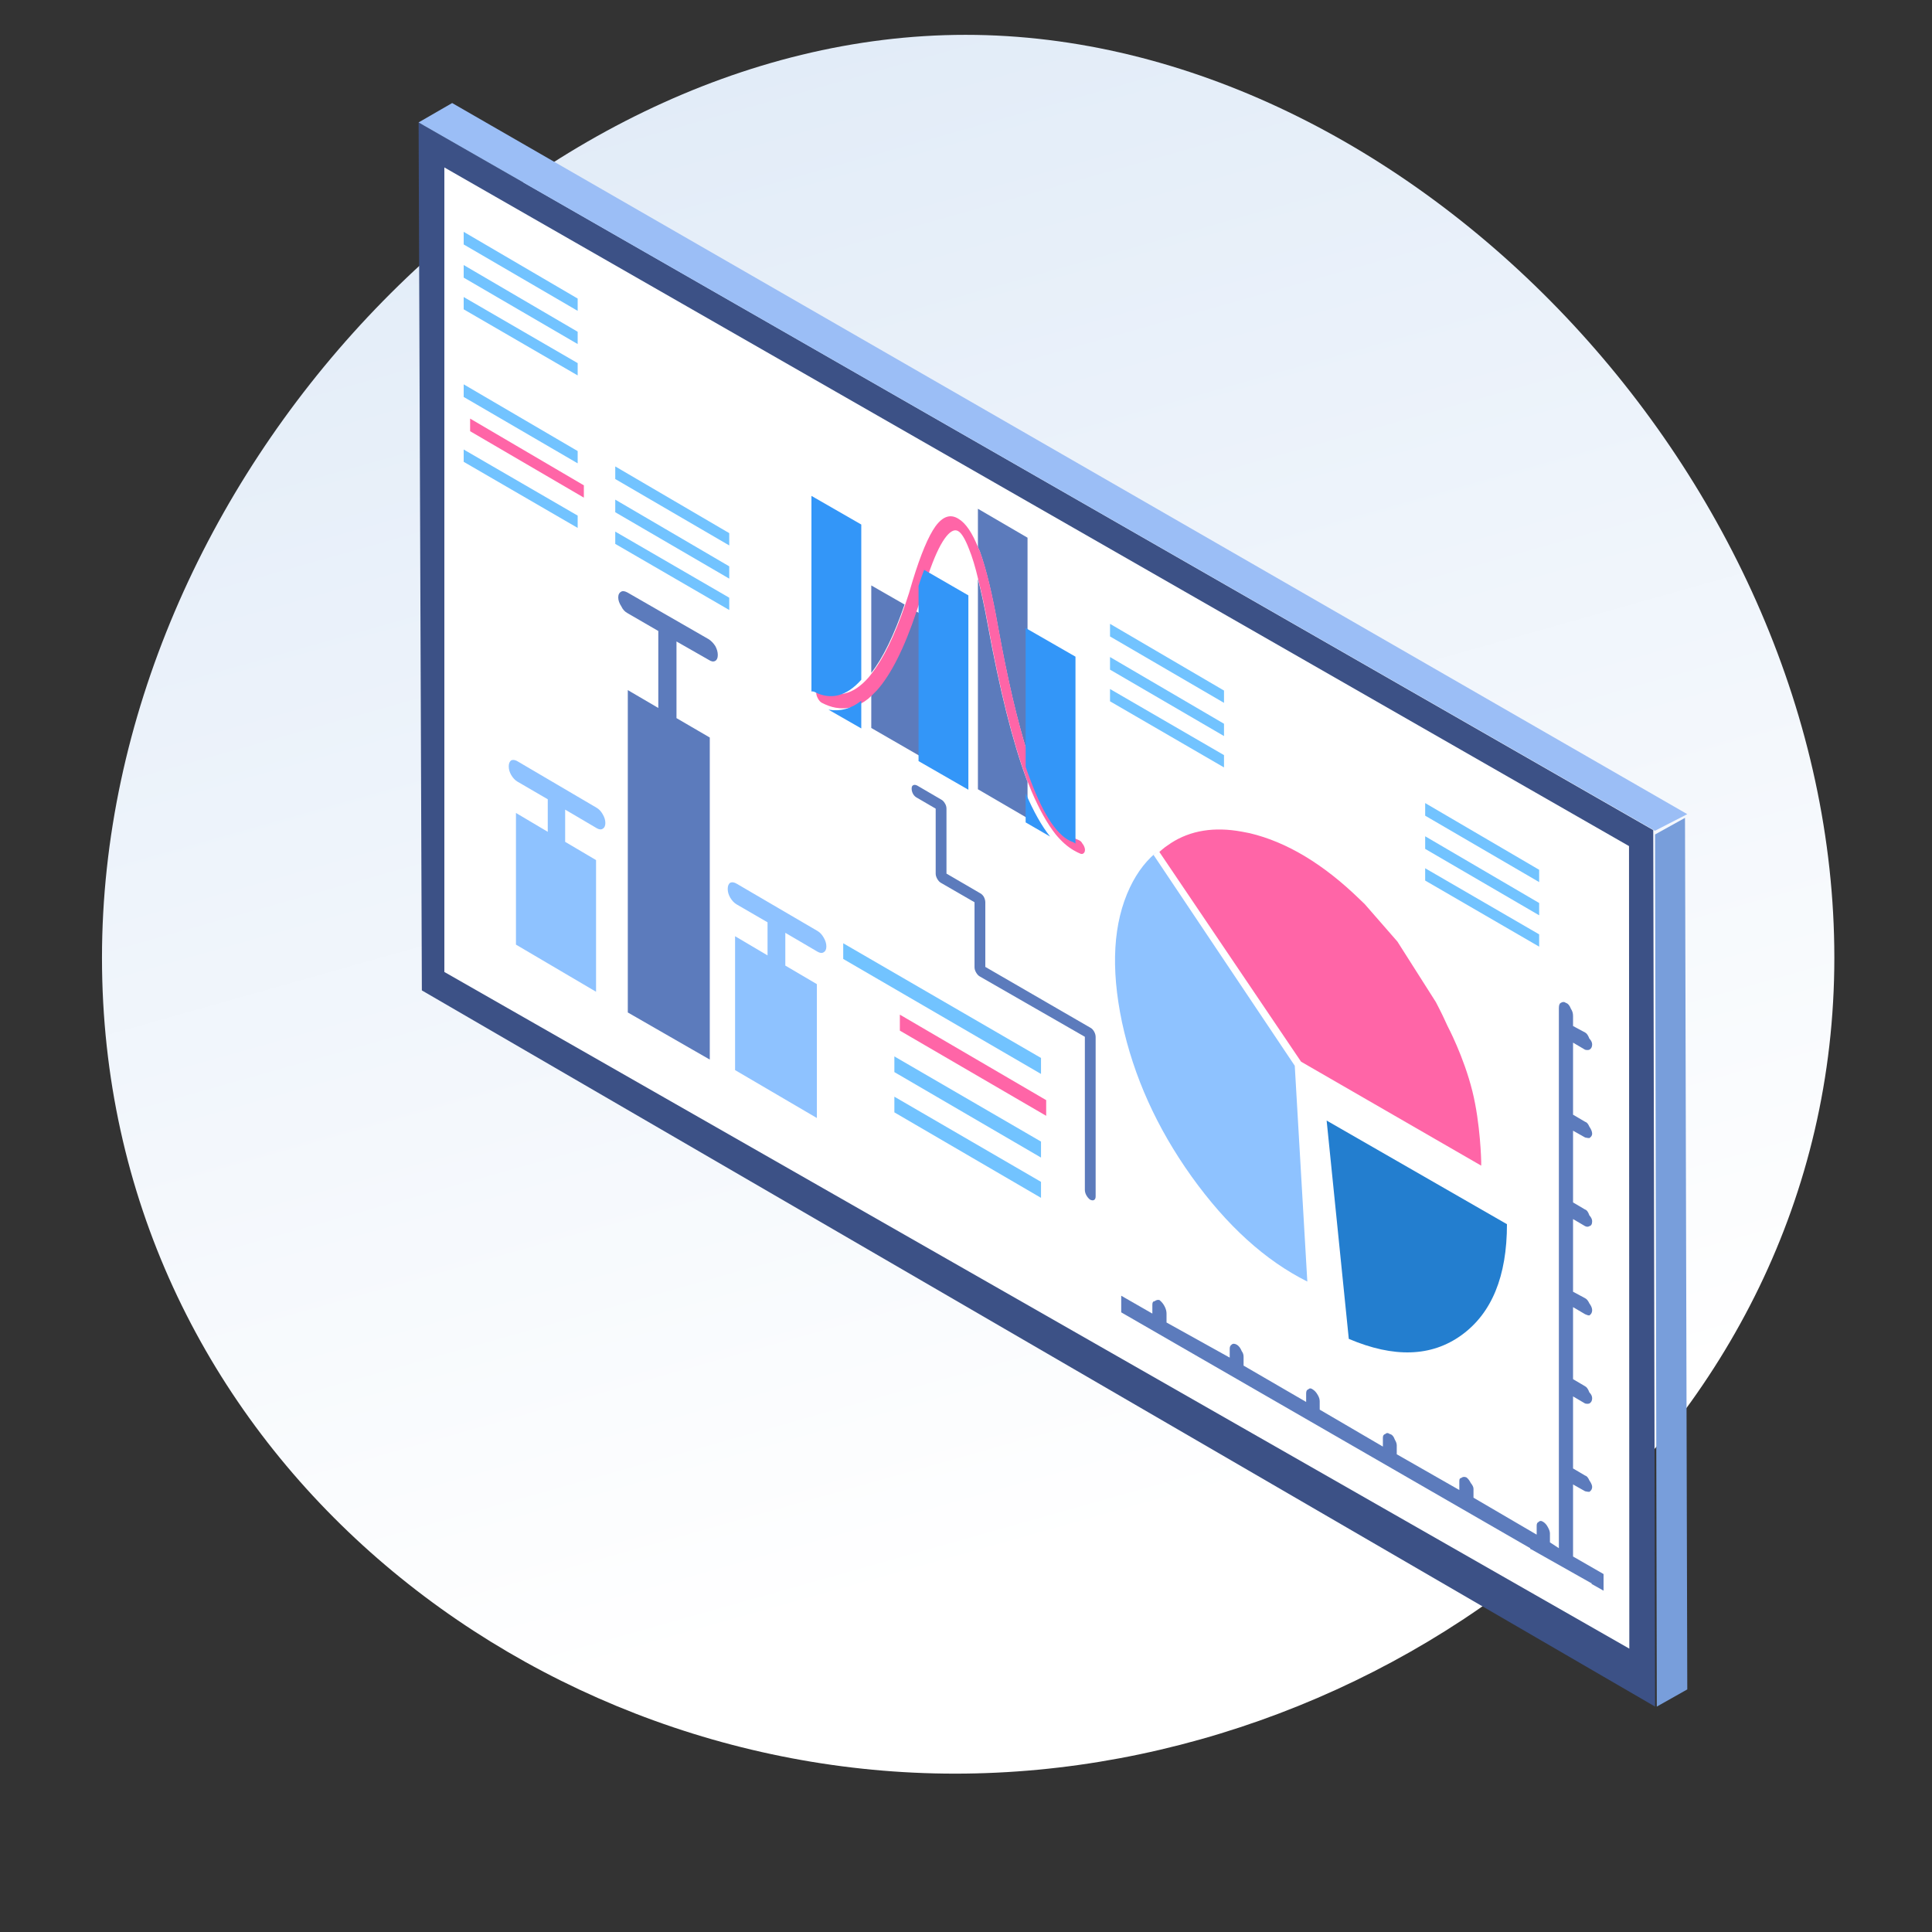
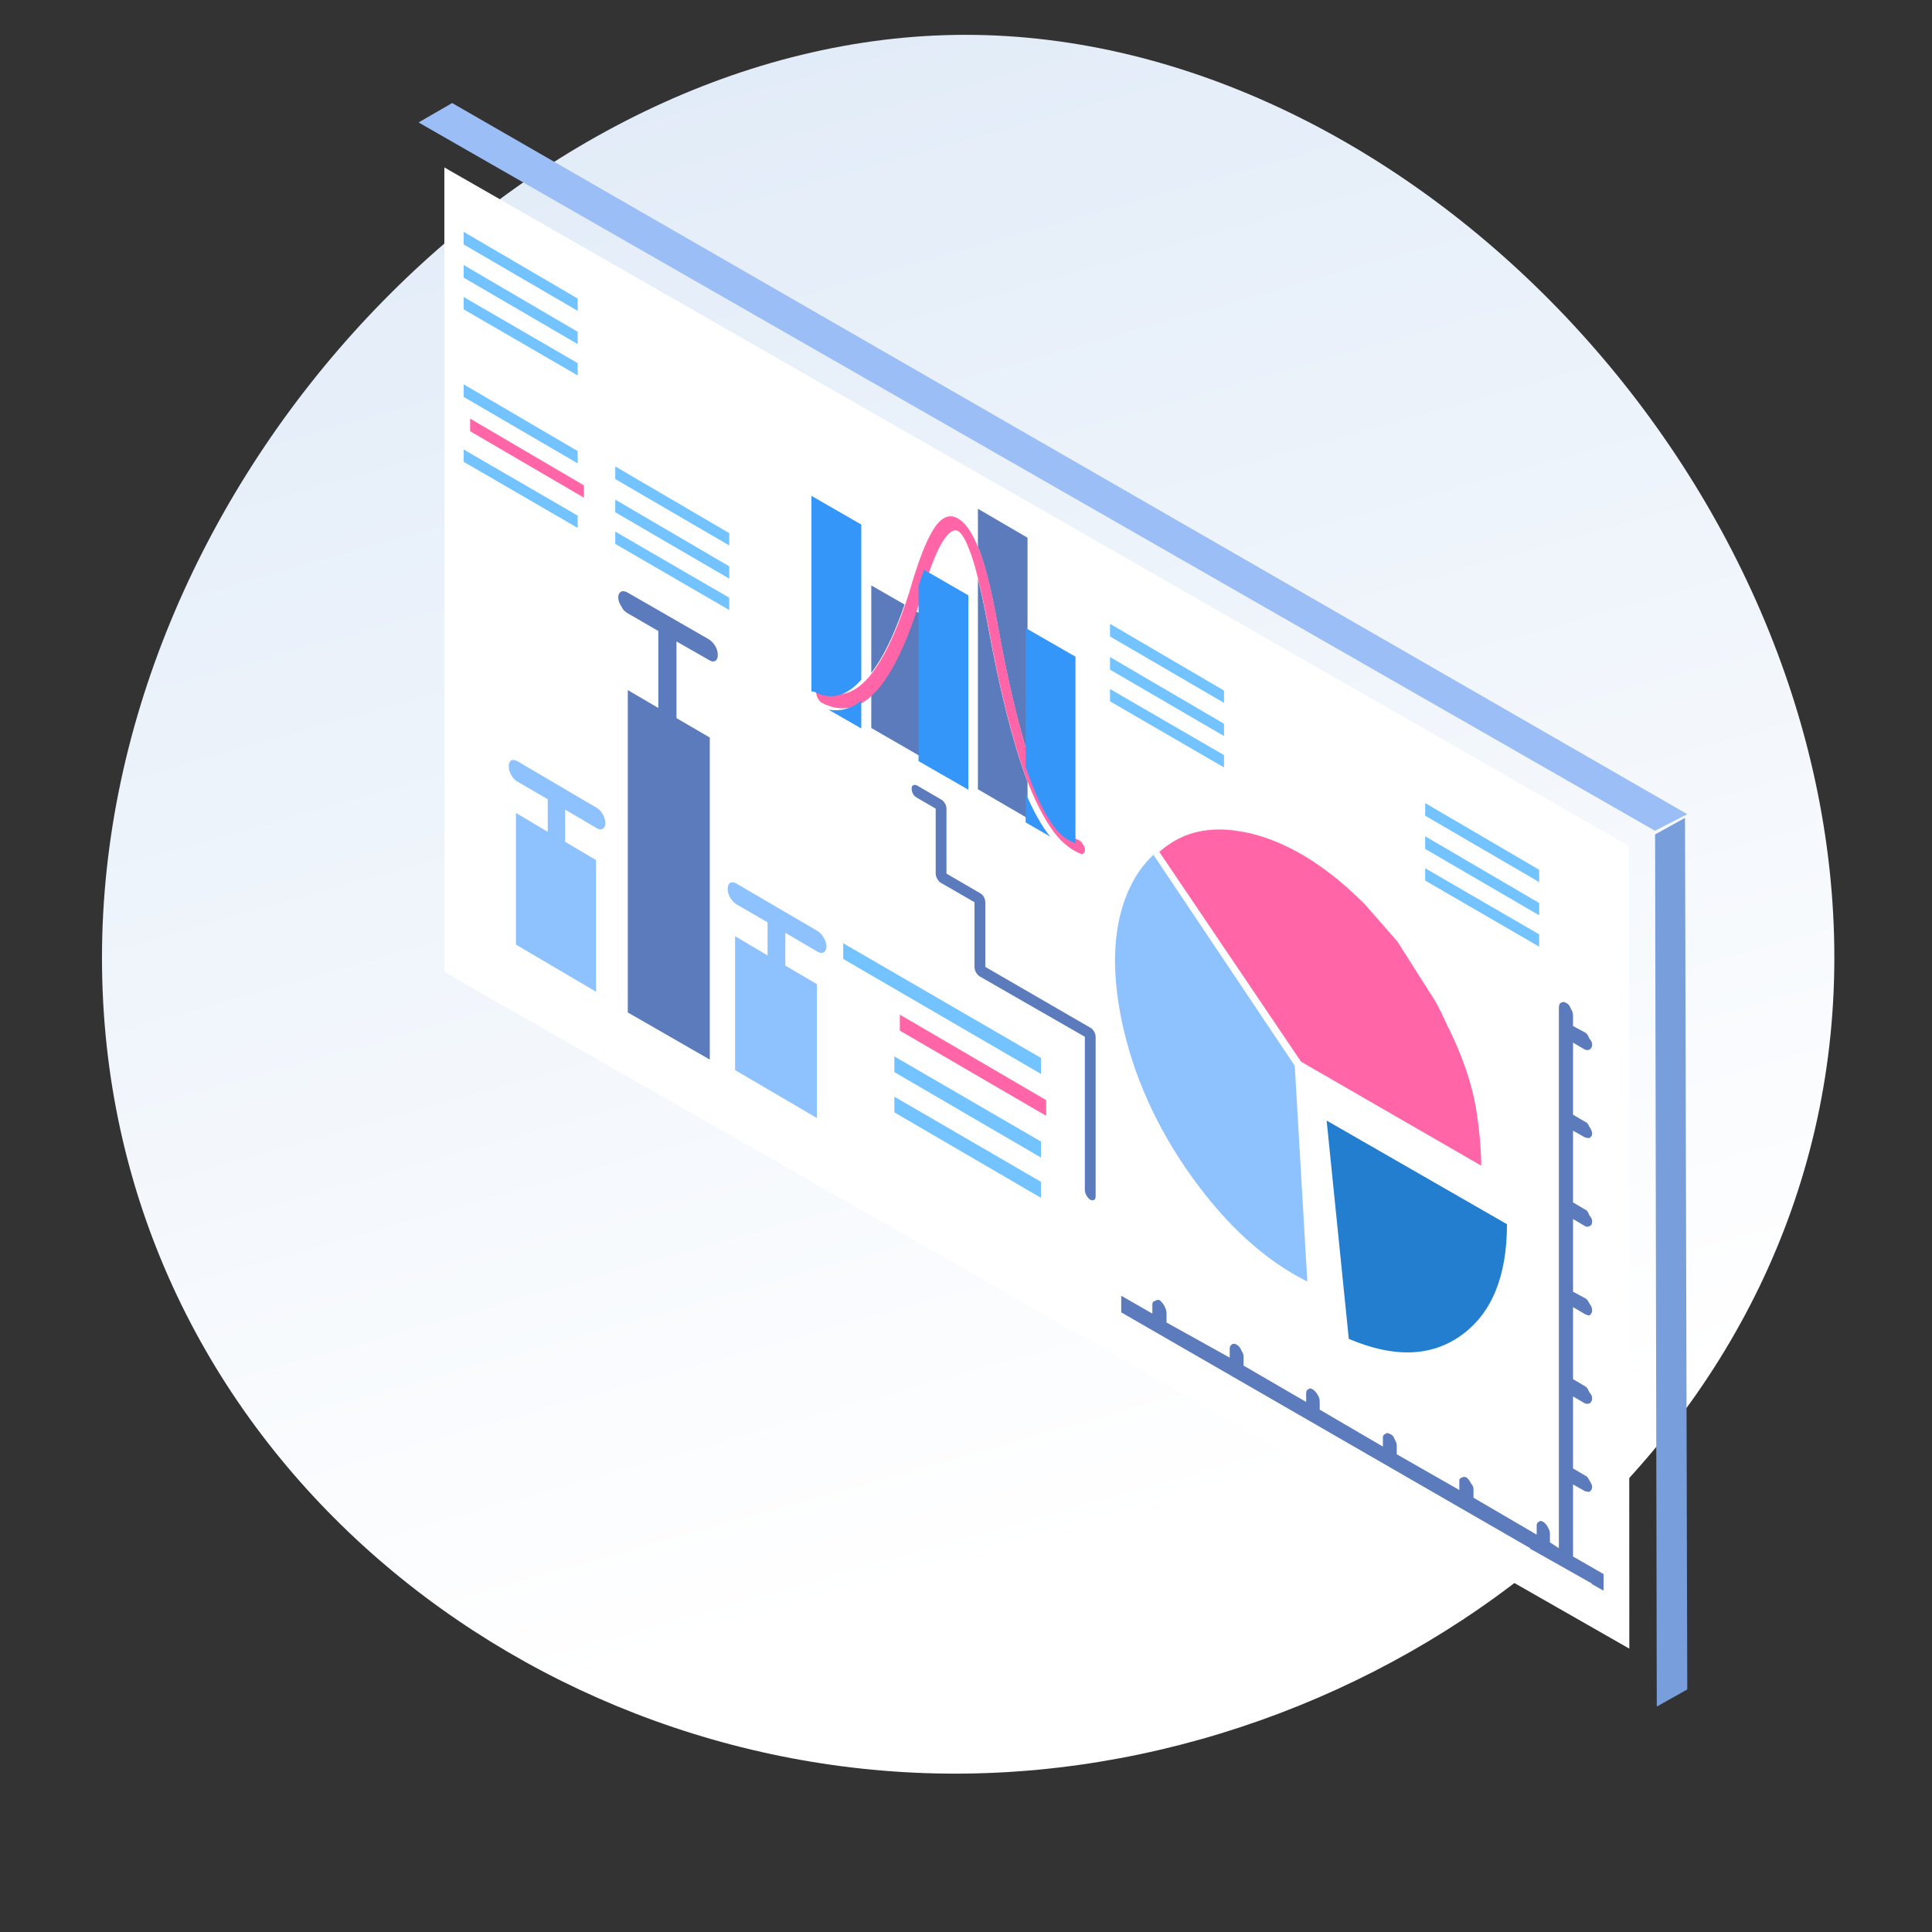
<svg xmlns="http://www.w3.org/2000/svg" version="1.1" viewBox="0 0 300 300" height="300px" width="300px">
  <rect x="0" y="0" width="300" height="300" fill="#333333" stroke="none" />
  <title>Titan CRM</title>
  <desc>Created with Sketch.</desc>
  <defs>
    <linearGradient id="linearGradient-1" y2="2.48%" x2="35.739%" y1="100.145%" x1="63.322%">
      <stop offset="14.45%" stop-color="#FFFFFF" />
      <stop offset="100%" stop-color="#E2ECF8" />
    </linearGradient>
  </defs>
  <g fill-rule="evenodd" fill="none" stroke-width="1" stroke="none" id="Titan-CRM">
    <g transform="translate(15.836, 5.41)" id="Group-2">
      <path fill-rule="nonzero" fill="url(#linearGradient-1)" id="Path" d="M269,143.314 C269,217.63 201.17,270 132.475,270 C63.78,270 0,217.636 0,143.314 C0,68.992 65.401,0 134.096,0 C202.791,0 269,68.998 269,143.314 Z" />
      <g transform="translate(49.164, 10.59)" id="Group">
-         <polygon points="0 3 0.506 137.79 192 249 191.714 112.898" fill="#3C5186" id="Path" />
        <polygon points="4 10 187.952 115.379 188 240 4 134.927" fill="#FFFFFF" id="Path" />
        <polygon points="191.981 113 0.813 3.485 0 3.008 5.211 0 197 110.422" fill="#9BBEF6" id="Path" />
        <polygon points="192.265 249 192 113.574 196.646 111 197 246.331" fill="#789EDB" id="Path" />
        <path fill="#5C7BBC" id="Shape" d="M178.927,140.641 C179.147,140.957 179.262,141.33 179.262,141.741 L179.262,143.319 L181.129,144.323 C181.387,144.447 181.607,144.772 181.799,145.279 C182.086,145.566 182.229,145.872 182.229,146.187 C182.229,146.57 182.086,146.837 181.799,147 C181.607,147.067 181.387,147.067 181.129,147 L179.262,145.9 L179.262,157.088 L181.129,158.187 C181.387,158.254 181.607,158.503 181.799,158.952 C182.086,159.363 182.229,159.736 182.229,160.052 C182.229,160.31 182.086,160.53 181.799,160.721 C181.607,160.721 181.387,160.692 181.129,160.625 L179.262,159.574 L179.262,170.713 L181.129,171.813 C181.387,171.88 181.607,172.176 181.799,172.721 C182.086,173.037 182.229,173.343 182.229,173.629 C182.229,174.079 182.086,174.327 181.799,174.394 C181.607,174.519 181.387,174.519 181.129,174.394 L179.262,173.295 L179.262,184.578 L181.129,185.582 C181.387,185.706 181.607,185.983 181.799,186.394 C182.086,186.777 182.229,187.131 182.229,187.446 C182.229,187.8 182.086,188.068 181.799,188.259 C181.607,188.259 181.387,188.192 181.129,188.068 L179.262,186.968 L179.262,198.155 L181.129,199.255 C181.387,199.379 181.607,199.704 181.799,200.211 C182.086,200.498 182.229,200.804 182.229,201.12 C182.229,201.502 182.086,201.77 181.799,201.932 C181.607,201.999 181.387,201.999 181.129,201.932 L179.262,200.833 L179.262,212.02 L181.129,213.12 C181.387,213.186 181.607,213.435 181.799,213.884 C182.086,214.296 182.229,214.63 182.229,214.888 C182.229,215.204 182.086,215.462 181.799,215.653 C181.607,215.653 181.387,215.625 181.129,215.558 L179.262,214.506 L179.262,225.693 L184,228.418 L184,231 L182.134,229.948 L182.134,229.805 L182.038,229.805 L172.801,224.594 C172.677,224.594 172.61,224.527 172.61,224.402 L109.103,187.781 L109.103,185.199 L113.937,187.972 L113.937,186.586 C113.937,186.232 114.052,186.06 114.272,186.06 C114.53,185.869 114.779,185.802 115.038,185.869 C115.392,186.155 115.66,186.49 115.851,186.873 C116.043,187.255 116.138,187.618 116.138,187.972 L116.138,189.359 L125.949,194.809 L125.949,193.422 C125.949,193.135 126.045,192.925 126.236,192.801 C126.428,192.61 126.696,192.61 127.05,192.801 C127.366,192.992 127.624,193.327 127.815,193.805 C128.007,194.063 128.103,194.35 128.103,194.665 L128.103,196.052 L137.818,201.693 L137.818,200.355 C137.818,200.001 137.932,199.8 138.153,199.733 C138.344,199.542 138.564,199.542 138.823,199.733 C139.139,199.924 139.416,200.23 139.636,200.641 C139.828,200.957 139.923,201.282 139.923,201.598 L139.923,202.888 L149.734,208.625 L149.734,207.239 C149.734,206.924 149.859,206.732 150.117,206.665 C150.308,206.474 150.529,206.474 150.787,206.665 C151.141,206.732 151.409,207.029 151.601,207.574 C151.792,207.889 151.888,208.176 151.888,208.434 L151.888,209.821 L161.603,215.367 L161.603,213.98 C161.603,213.665 161.698,213.502 161.89,213.502 C162.11,213.311 162.388,213.282 162.703,213.406 C162.962,213.598 163.182,213.884 163.373,214.267 C163.661,214.621 163.804,214.917 163.804,215.175 L163.804,216.562 L173.615,222.299 L173.615,220.912 C173.615,220.597 173.711,220.406 173.902,220.339 C174.094,220.119 174.352,220.119 174.668,220.339 C174.955,220.53 175.194,220.817 175.386,221.199 C175.577,221.553 175.673,221.849 175.673,222.108 L175.673,223.494 L177.061,224.402 L177.061,140.546 C177.061,140.096 177.156,139.829 177.348,139.733 C177.635,139.542 177.903,139.542 178.161,139.733 C178.477,139.829 178.736,140.135 178.927,140.641 Z M32.484,91.159 L37.221,93.932 C37.221,93.904 37.221,93.856 37.221,93.789 L37.221,81.98 L32.436,79.207 C32.024,78.987 31.699,78.633 31.479,78.155 C31.163,77.677 31,77.218 31,76.769 C31,76.32 31.163,76.023 31.479,75.861 C31.699,75.736 32.024,75.784 32.436,76.004 L45.07,83.271 C45.453,83.529 45.788,83.873 46.075,84.323 C46.334,84.801 46.458,85.26 46.458,85.709 C46.458,86.159 46.334,86.455 46.075,86.618 C45.788,86.78 45.453,86.732 45.07,86.474 L40.045,83.606 L40.045,95.414 C40.045,95.443 40.045,95.481 40.045,95.51 L45.214,98.522 L45.214,148.53 L32.484,141.215 L32.484,91.159 L32.484,91.159 Z M94.555,101.008 C92.927,95.816 91.396,89.247 89.96,81.311 C89.07,76.243 88.123,72.342 87.137,69.598 C87.041,69.378 86.945,69.167 86.85,68.976 L86.85,63 L94.555,67.494 L94.555,101.008 Z M86.85,73.9 C87.357,75.88 87.855,78.175 88.333,80.785 C90.219,91.112 92.238,99.191 94.411,105.024 C94.44,105.12 94.488,105.234 94.555,105.359 L94.555,111.048 L86.85,106.554 L86.85,73.9 Z M70.291,88.482 L70.291,74.904 L75.459,77.869 C73.832,82.621 72.109,86.159 70.291,88.482 Z M70.291,91.924 C70.549,91.666 70.798,91.418 71.057,91.159 C73.258,88.702 75.316,84.629 77.23,78.92 L77.996,79.351 L77.996,101.486 L70.291,97.04 L70.291,91.924 Z M76.799,105.932 C76.962,105.837 77.163,105.856 77.422,105.98 L81.107,108.131 C81.365,108.256 81.566,108.466 81.729,108.753 C81.892,109.011 81.968,109.279 81.968,109.566 L81.968,119.653 L87.137,122.665 C87.395,122.79 87.596,122.981 87.759,123.239 C87.922,123.555 87.998,123.841 87.998,124.1 L87.998,134.139 L104.27,143.558 C104.528,143.682 104.729,143.892 104.892,144.179 C105.054,144.466 105.131,144.753 105.131,145.04 L105.131,169.757 C105.131,170.044 105.054,170.235 104.892,170.331 C104.729,170.426 104.528,170.407 104.27,170.283 C104.049,170.12 103.858,169.9 103.695,169.614 C103.533,169.327 103.456,169.04 103.456,168.753 L103.456,144.992 L87.137,135.622 C86.917,135.497 86.725,135.287 86.562,135 C86.4,134.713 86.323,134.445 86.323,134.187 L86.323,124.1 L81.107,121.088 C80.887,120.963 80.695,120.753 80.532,120.466 C80.37,120.179 80.293,119.912 80.293,119.653 L80.293,109.566 L77.422,107.892 C77.163,107.768 76.962,107.577 76.799,107.319 C76.637,107.032 76.56,106.745 76.56,106.458 C76.56,106.171 76.637,105.999 76.799,105.932 Z" />
        <path fill="#72C3FF" id="Shape" d="M156.3,113.857 L174,124.217 L174,126.127 L156.3,115.815 L156.3,113.857 Z M156.3,108.701 L174,119.061 L174,120.971 L156.3,110.659 L156.3,108.701 Z M107.363,90.99 L125.062,101.254 L125.062,103.164 L107.363,92.899 L107.363,90.99 Z M107.363,86.025 L125.062,96.384 L125.062,98.294 L107.363,87.982 L107.363,86.025 Z M107.363,80.869 L125.062,91.229 L125.062,93.138 L107.363,82.826 L107.363,80.869 Z M174,130.996 L156.3,120.732 L156.3,118.822 L174,129.087 L174,130.996 Z M7,20 L24.7,30.36 L24.7,32.269 L7,21.957 L7,20 Z M24.7,42.295 L7,32.031 L7,30.121 L24.7,40.385 L24.7,42.295 Z M24.7,37.425 L7,27.113 L7,25.156 L24.7,35.516 L24.7,37.425 Z M7,43.679 L24.7,54.039 L24.7,55.948 L7,45.637 L7,43.679 Z M7,53.8 L24.7,64.064 L24.7,65.974 L7,55.71 L7,53.8 Z M30.536,61.582 L48.236,71.941 L48.236,73.851 L30.536,63.539 L30.536,61.582 Z M30.536,56.426 L48.236,66.785 L48.236,68.695 L30.536,58.383 L30.536,56.426 Z M30.536,66.547 L48.236,76.811 L48.236,78.721 L30.536,68.456 L30.536,66.547 Z M65.936,130.471 L96.647,148.278 L96.647,150.761 L65.936,132.906 L65.936,130.471 Z M73.877,154.293 L96.647,167.518 L96.647,170 L73.877,156.728 L73.877,154.293 Z M73.877,148.039 L96.647,161.264 L96.647,163.746 L73.877,150.474 L73.877,148.039 Z" />
        <path fill="#FF65A7" id="Shape" d="M129.048,113.375 C134.805,114.741 140.504,118.17 146.136,123.643 C146.394,123.901 146.661,124.149 146.929,124.407 L151.988,130.205 L157.955,139.594 C158.298,140.243 158.633,140.912 158.957,141.571 L159.196,142.077 C159.387,142.478 159.568,142.87 159.749,143.271 C159.778,143.338 162.279,148.008 163.635,153.462 C164.885,158.486 165,164.331 165,164.331 C165,164.389 165,164.446 165,164.494 C165,164.666 165,164.828 165,165 L137.029,148.858 L115.025,116.289 C115.311,116.031 115.607,115.782 115.912,115.544 L116.838,114.904 C119.874,112.946 123.54,112.353 127.817,113.137 L129.048,113.375 Z M8,49 L25.661,59.363 L25.661,61.273 L8,50.958 L8,49 Z M94.586,105.4 C94.519,105.276 94.471,105.161 94.443,105.066 C92.276,99.24 90.261,91.169 88.381,80.853 C87.903,78.246 87.407,75.954 86.901,73.977 C86.452,72.066 85.975,70.49 85.469,69.249 C84.868,67.692 84.304,66.765 83.798,66.479 C83.292,66.164 82.681,66.412 81.985,67.243 C81.192,68.198 80.362,69.85 79.502,72.21 C79.216,72.974 78.93,73.805 78.643,74.693 C78.548,74.979 78.452,75.295 78.357,75.648 C78.042,76.794 77.689,77.912 77.307,78.991 C75.398,84.693 73.345,88.762 71.149,91.217 C70.892,91.474 70.643,91.723 70.386,91.981 C70.195,92.143 70.004,92.315 69.813,92.506 C68.257,93.748 66.567,94.206 64.753,93.891 C64.056,93.767 63.34,93.509 62.605,93.127 C62.386,93.003 62.195,92.793 62.033,92.506 C61.87,92.219 61.775,91.952 61.746,91.694 C61.746,91.408 61.813,91.217 61.937,91.121 C62.004,91.092 62.061,91.073 62.128,91.073 C62.252,91.045 62.395,91.054 62.558,91.121 C65.107,92.458 67.522,91.837 69.813,89.259 C69.908,89.163 69.985,89.068 70.052,88.972 C70.176,88.81 70.29,88.666 70.386,88.542 C72.2,86.221 73.918,82.687 75.541,77.94 C75.951,76.766 76.352,75.486 76.734,74.12 C77.975,70.08 79.149,67.272 80.266,65.715 C81.412,64.158 82.605,63.776 83.846,64.569 C84.963,65.237 85.975,66.737 86.901,69.058 C86.996,69.249 87.092,69.459 87.187,69.678 C88.171,72.42 89.116,76.317 90.004,81.379 C91.435,89.306 92.963,95.868 94.586,101.054 C94.777,101.627 94.968,102.2 95.159,102.774 C95.416,103.509 95.665,104.206 95.922,104.875 C98.022,110.481 100.199,113.662 102.462,114.426 C102.624,114.493 102.748,114.569 102.843,114.665 C102.939,114.76 103.015,114.875 103.082,114.999 C103.273,115.219 103.397,115.496 103.464,115.811 C103.493,116.098 103.445,116.308 103.321,116.432 C103.197,116.594 103.015,116.642 102.796,116.575 C102.481,116.451 102.127,116.269 101.746,116.05 C100.791,115.505 99.855,114.684 98.929,113.566 C97.622,111.914 96.371,109.67 95.159,106.833 C94.968,106.355 94.777,105.878 94.586,105.4 Z M74.729,141.552 L97.45,154.828 L97.45,157.263 L74.729,144.035 L74.729,141.552 Z" />
        <path fill="#8EC2FF" id="Shape" d="M136.05,149.49 L138,183 C131.464,179.735 125.47,174.291 120.019,166.677 C114.625,159.121 111.029,151.142 109.221,142.721 C107.442,134.243 107.86,127.263 110.458,121.79 C111.637,119.313 113.16,117.383 115.005,116 C114.701,116.23 114.415,116.48 114.121,116.749 L136.05,149.49 Z M49.379,124.43 C48.999,124.209 48.666,123.854 48.381,123.374 C48.124,122.923 48,122.481 48,122.03 C48,121.579 48.124,121.262 48.381,121.07 C48.666,120.945 48.999,120.993 49.379,121.214 L61.938,128.559 C62.318,128.78 62.632,129.116 62.889,129.567 C63.174,130.047 63.317,130.508 63.317,130.959 C63.317,131.411 63.174,131.708 62.889,131.871 C62.632,132.035 62.318,131.996 61.938,131.775 L56.943,128.847 L56.943,133.936 L61.842,136.816 L61.842,157.604 L49.142,150.163 L49.142,129.375 L54.184,132.352 L54.184,127.215 L49.379,124.43 Z" />
        <path fill="#8EC2FF" id="Path" d="M15.351,105.372 C14.978,105.155 14.652,104.805 14.373,104.333 C14.121,103.889 14,103.455 14,103.011 C14,102.567 14.121,102.255 14.373,102.067 C14.652,101.944 14.978,101.991 15.351,102.208 L27.649,109.433 C28.022,109.65 28.329,109.98 28.581,110.424 C28.86,110.896 29,111.35 29,111.794 C29,112.237 28.86,112.53 28.581,112.691 C28.329,112.851 28.022,112.813 27.649,112.596 L22.758,109.716 L22.758,114.721 L27.556,117.554 L27.556,138 L15.118,130.681 L15.118,110.235 L20.056,113.163 L20.056,108.111 L15.351,105.372 Z" />
        <path fill="#237ECF" id="Path" d="M161.928,191.328 C157.274,194.689 151.445,194.879 144.44,191.899 L141,158 L169,174.092 C169,182.186 166.64,187.928 161.928,191.328 Z" />
        <path fill="#3396F8" id="Shape" d="M98.059,113.9 L94.261,111.7 L94.261,107.156 C95.482,109.997 96.742,112.245 98.059,113.9 Z M102,115 C101.904,114.904 101.779,114.828 101.615,114.761 C99.337,113.996 97.145,110.81 95.03,105.195 C94.771,104.525 94.521,103.827 94.261,103.09 L94.261,81.519 L102,85.967 L102,115 Z M77.631,74.966 C77.919,74.077 78.208,73.244 78.496,72.479 L85.369,76.449 L85.369,106.63 L77.631,102.182 L77.631,74.966 Z M63.644,94.194 C65.47,94.51 67.172,94.05 68.739,92.807 L68.739,97.112 L63.644,94.194 Z M68.739,89.554 C66.431,92.137 63.999,92.759 61.433,91.42 C61.269,91.353 61.125,91.343 61,91.372 L61,61 L68.739,65.448 L68.739,89.554 L68.739,89.554 Z" />
      </g>
    </g>
  </g>
</svg>